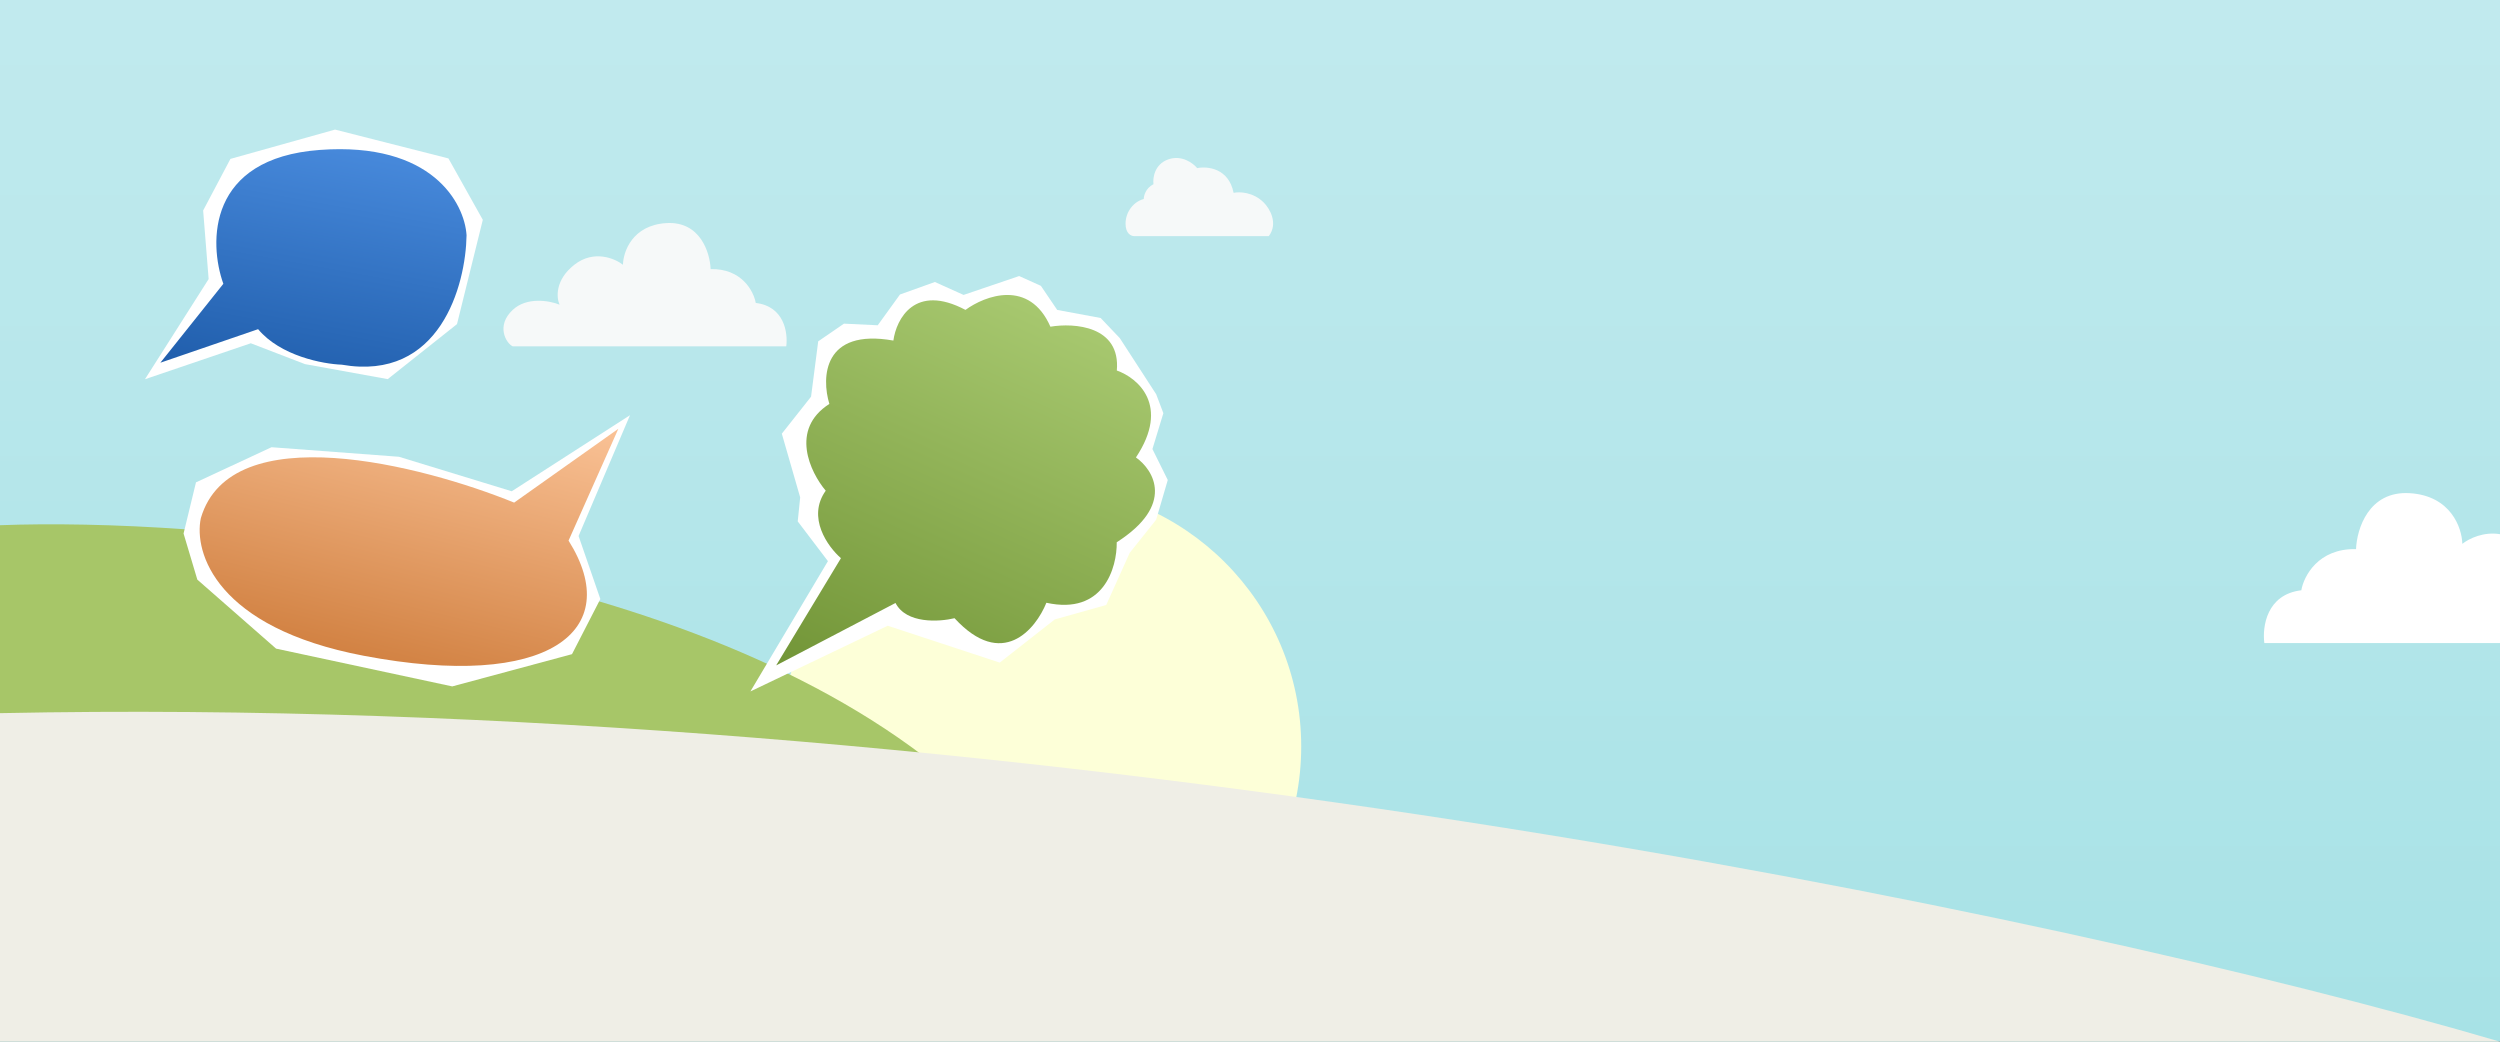
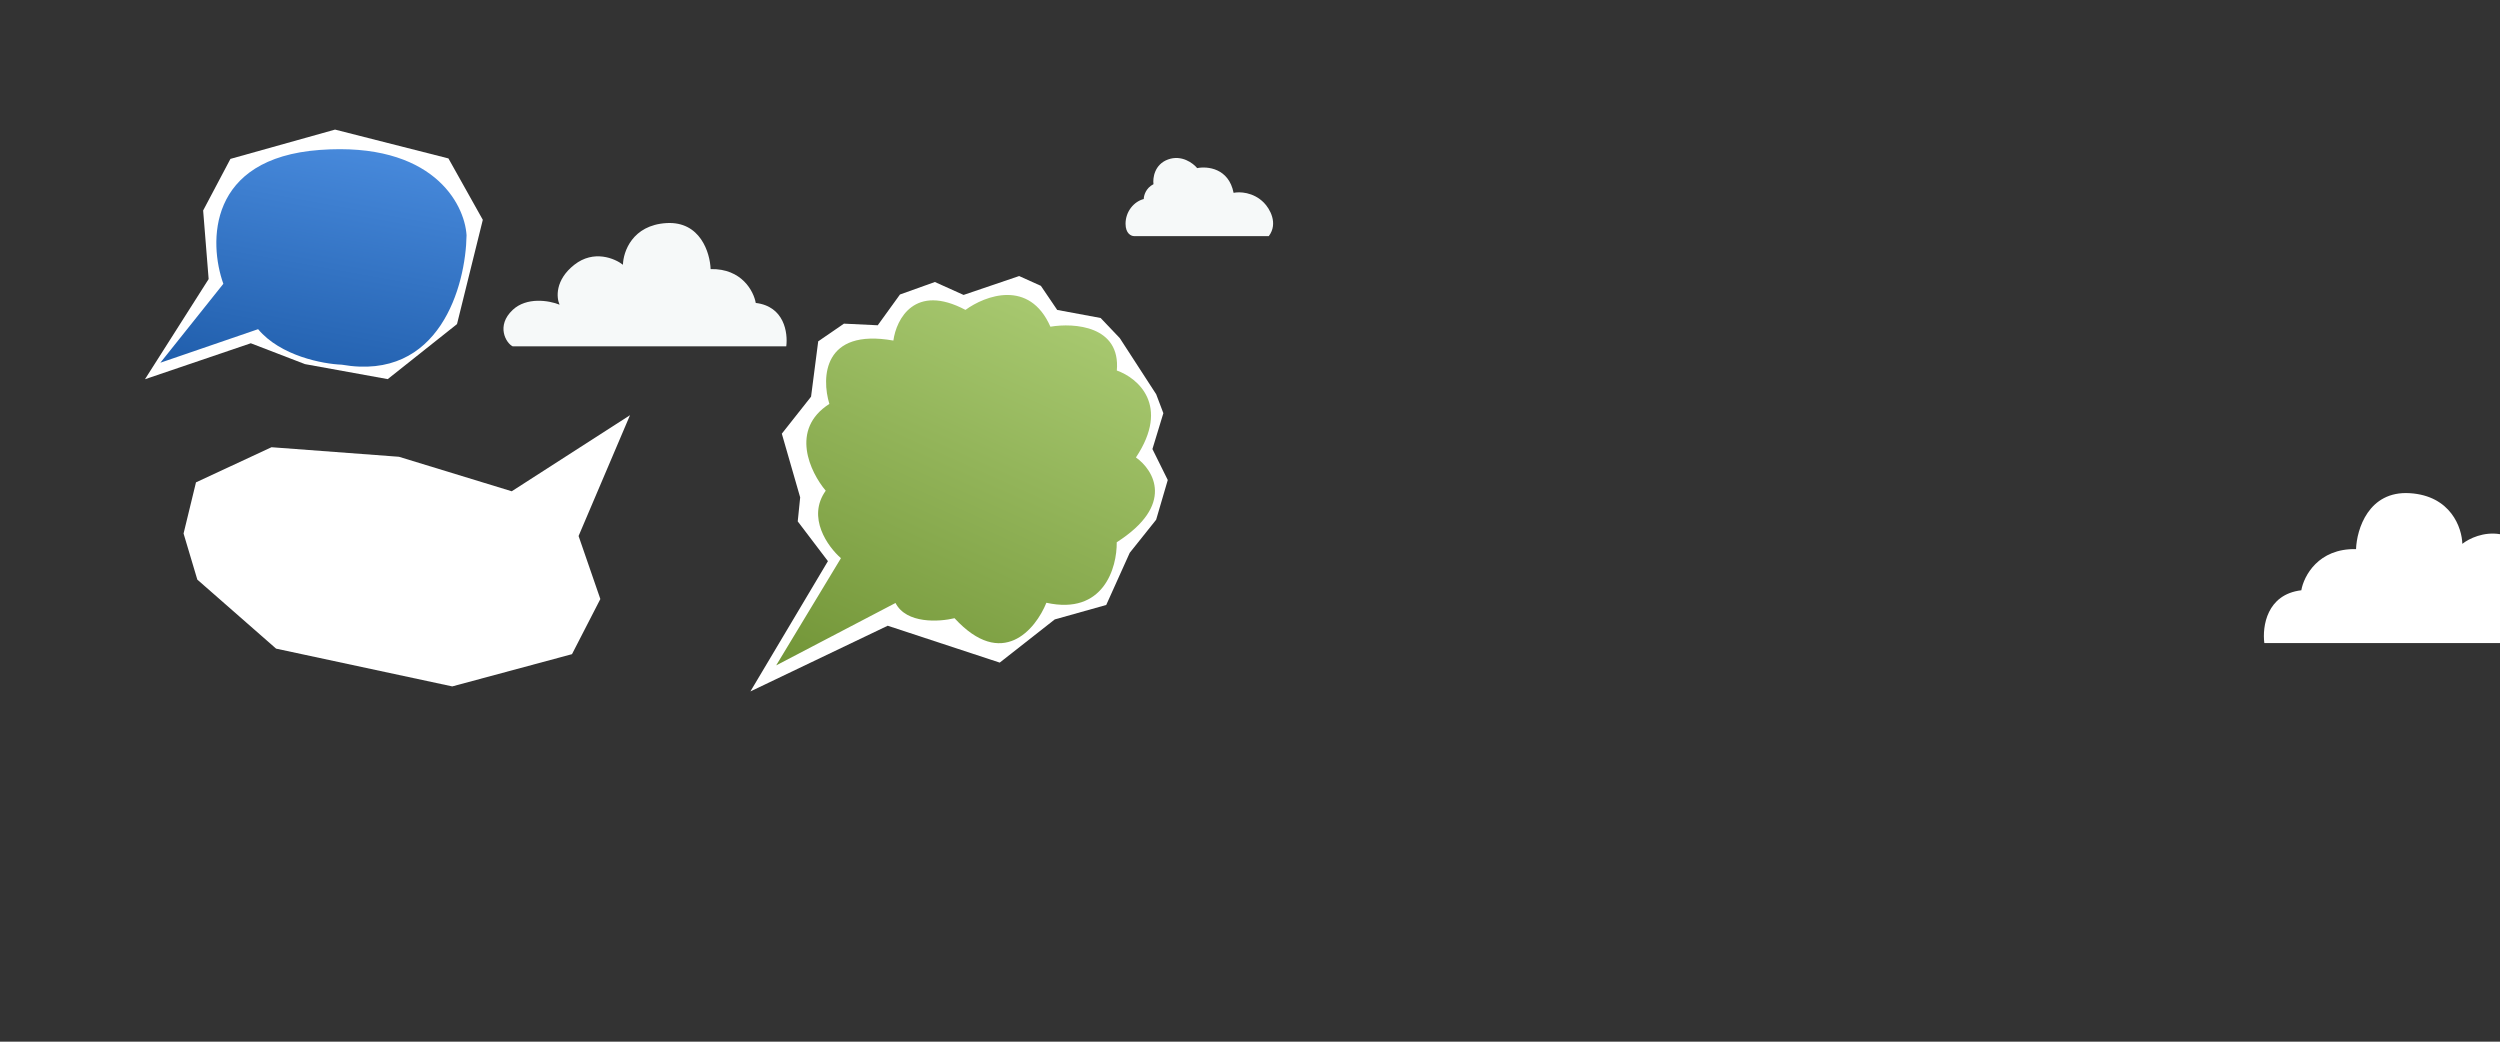
<svg xmlns="http://www.w3.org/2000/svg" width="1440" height="600" viewBox="0 0 1440 600" fill="none">
  <rect x="0" y="0" width="1440" height="600" fill="#333333" stroke="none" />
-   <rect width="1440" height="600" fill="url(#paint0_linear_803_1520)" />
-   <circle cx="599.5" cy="430" r="150" fill="#FDFFD8" />
-   <path d="M532 435.526C378.4 318.726 113.333 298.193 0 302.526V435.526H532Z" fill="#A7C668" />
  <path d="M653.213 136H728.732H730.829C736.423 128.594 731.296 120.097 728.032 116.774C721.879 110.507 713.814 110.365 710.551 111.077C707.754 96.835 695.401 95.648 689.574 96.835C687.243 93.987 680.624 89.002 672.792 91.85C664.96 94.699 663.935 102.532 664.401 106.092C659.926 108.371 658.807 112.738 658.807 114.637C653.213 116.062 648.318 121.758 648.318 128.879C648.318 134.576 651.582 136 653.213 136Z" fill="#F6F9F9" />
  <path d="M409.317 155C427.317 154.6 434.151 167.833 435.317 174.5C451.76 176.457 453.898 191.666 452.887 199.5H295.318C291.485 197.667 285.564 187.643 295.317 178.5C303.318 171 316.15 173 322.317 175.5C320.484 171.5 319.617 161.3 330.817 152.5C342.017 143.7 354.151 148.833 358.817 152.5C358.984 145 364.217 129.7 383.817 128.5C403.417 127.3 408.984 145.667 409.317 155Z" fill="#F6F9F9" />
  <path d="M1357.08 316.288C1335.25 315.801 1326.97 331.891 1325.56 339.996C1305.62 342.376 1303.03 360.868 1304.25 370.392H1440V307.688C1430.66 306.131 1422.26 310.127 1418.3 313.248C1418.1 304.129 1411.75 285.527 1387.99 284.068C1364.23 282.609 1357.48 304.94 1357.08 316.288Z" fill="white" />
-   <path d="M1440 600H105.926H0V410.78C579.597 398.892 1187.18 525.699 1440 600Z" fill="#EFEEE6" />
  <path d="M476.887 323.217L432.226 398.268L511.325 360.42L575.845 381.662L607.535 356.787L637.188 348.463L650.725 318.42L665.934 299.371L672.632 276.487L663.801 258.653L670.096 237.997L665.97 227.103L645.002 194.764L633.964 183.164L608.95 178.519L599.542 164.642L587.024 159.001L555.016 169.879L538.492 162.433L518.381 169.635L505.576 187.358L486.119 186.422L471.29 196.606L467.167 228.481L450.329 249.808L460.903 286.499L459.494 300.321L476.887 323.217Z" fill="white" />
  <path d="M475.621 282.645C464.595 298.047 476.867 314.974 484.381 321.513L447.066 383.27L515.814 347.316C522.032 359.431 541.07 358.212 549.812 356.088C577.244 385.909 596.513 362.582 602.719 347.19C635.642 354.459 643.449 326.985 643.237 312.339C676.868 290.826 664.626 270.808 654.301 263.488C674.245 233.48 655.27 217.607 643.29 213.421C645.552 187.668 618.729 185.864 605.035 188.181C592.935 160.612 567.382 170.245 556.118 178.507C526.9 163.013 516.257 183.826 514.587 196.169C474.047 188.96 473.11 217.493 477.71 232.66C454.747 247.34 466.75 272.1 475.621 282.645Z" fill="url(#paint1_linear_803_1520)" />
  <path d="M117.012 121.243L120.177 160.743L83.499 218.441L144.455 197.717L175.643 209.727L223.329 218.374L263.235 186.683L278.098 126.619L258.295 91.252L192.987 74.643L132.729 91.522L117.012 121.243Z" fill="white" />
  <path d="M184.205 86.36C119.435 91.116 120.178 139.751 128.645 163.474L92.374 208.928L148.667 189.604C161.56 205.067 186.137 209.68 196.814 210.053C253.326 219.925 268.31 164.423 268.738 135.438C267.548 117.097 248.975 81.604 184.205 86.36Z" fill="url(#paint2_linear_803_1520)" />
  <path d="M229.786 263.096L294.762 282.973L362.88 239.151L333.261 308.741L345.8 345.042L329.47 376.799L260.5 395.369L159.029 373.614L113.659 333.861L105.735 307.302L112.888 277.834L156.394 257.6L229.786 263.096Z" fill="white" />
-   <path d="M115.681 298.462C132.953 239.589 243.189 267.959 296.148 289.504L356.171 246.966L327.488 311.387C360.213 363.402 315.8 397.935 209.506 377.722C124.472 361.551 111.525 318.144 115.681 298.462Z" fill="url(#paint3_linear_803_1520)" />
  <defs>
    <linearGradient id="paint0_linear_803_1520" x1="720" y1="0" x2="720" y2="600" gradientUnits="userSpaceOnUse">
      <stop stop-color="#C1EAEE" />
      <stop offset="1" stop-color="#A7E2E6" />
    </linearGradient>
    <linearGradient id="paint1_linear_803_1520" x1="603.266" y1="177.766" x2="499.933" y2="407.092" gradientUnits="userSpaceOnUse">
      <stop stop-color="#A7C86F" />
      <stop offset="1" stop-color="#729537" />
    </linearGradient>
    <linearGradient id="paint2_linear_803_1520" x1="197.221" y1="84.15" x2="171.979" y2="223.362" gradientUnits="userSpaceOnUse">
      <stop stop-color="#4789DB" />
      <stop offset="1" stop-color="#205EAC" />
    </linearGradient>
    <linearGradient id="paint3_linear_803_1520" x1="251.372" y1="221.529" x2="213.162" y2="378.952" gradientUnits="userSpaceOnUse">
      <stop stop-color="#FAC296" />
      <stop offset="1" stop-color="#D28243" />
    </linearGradient>
  </defs>
</svg>